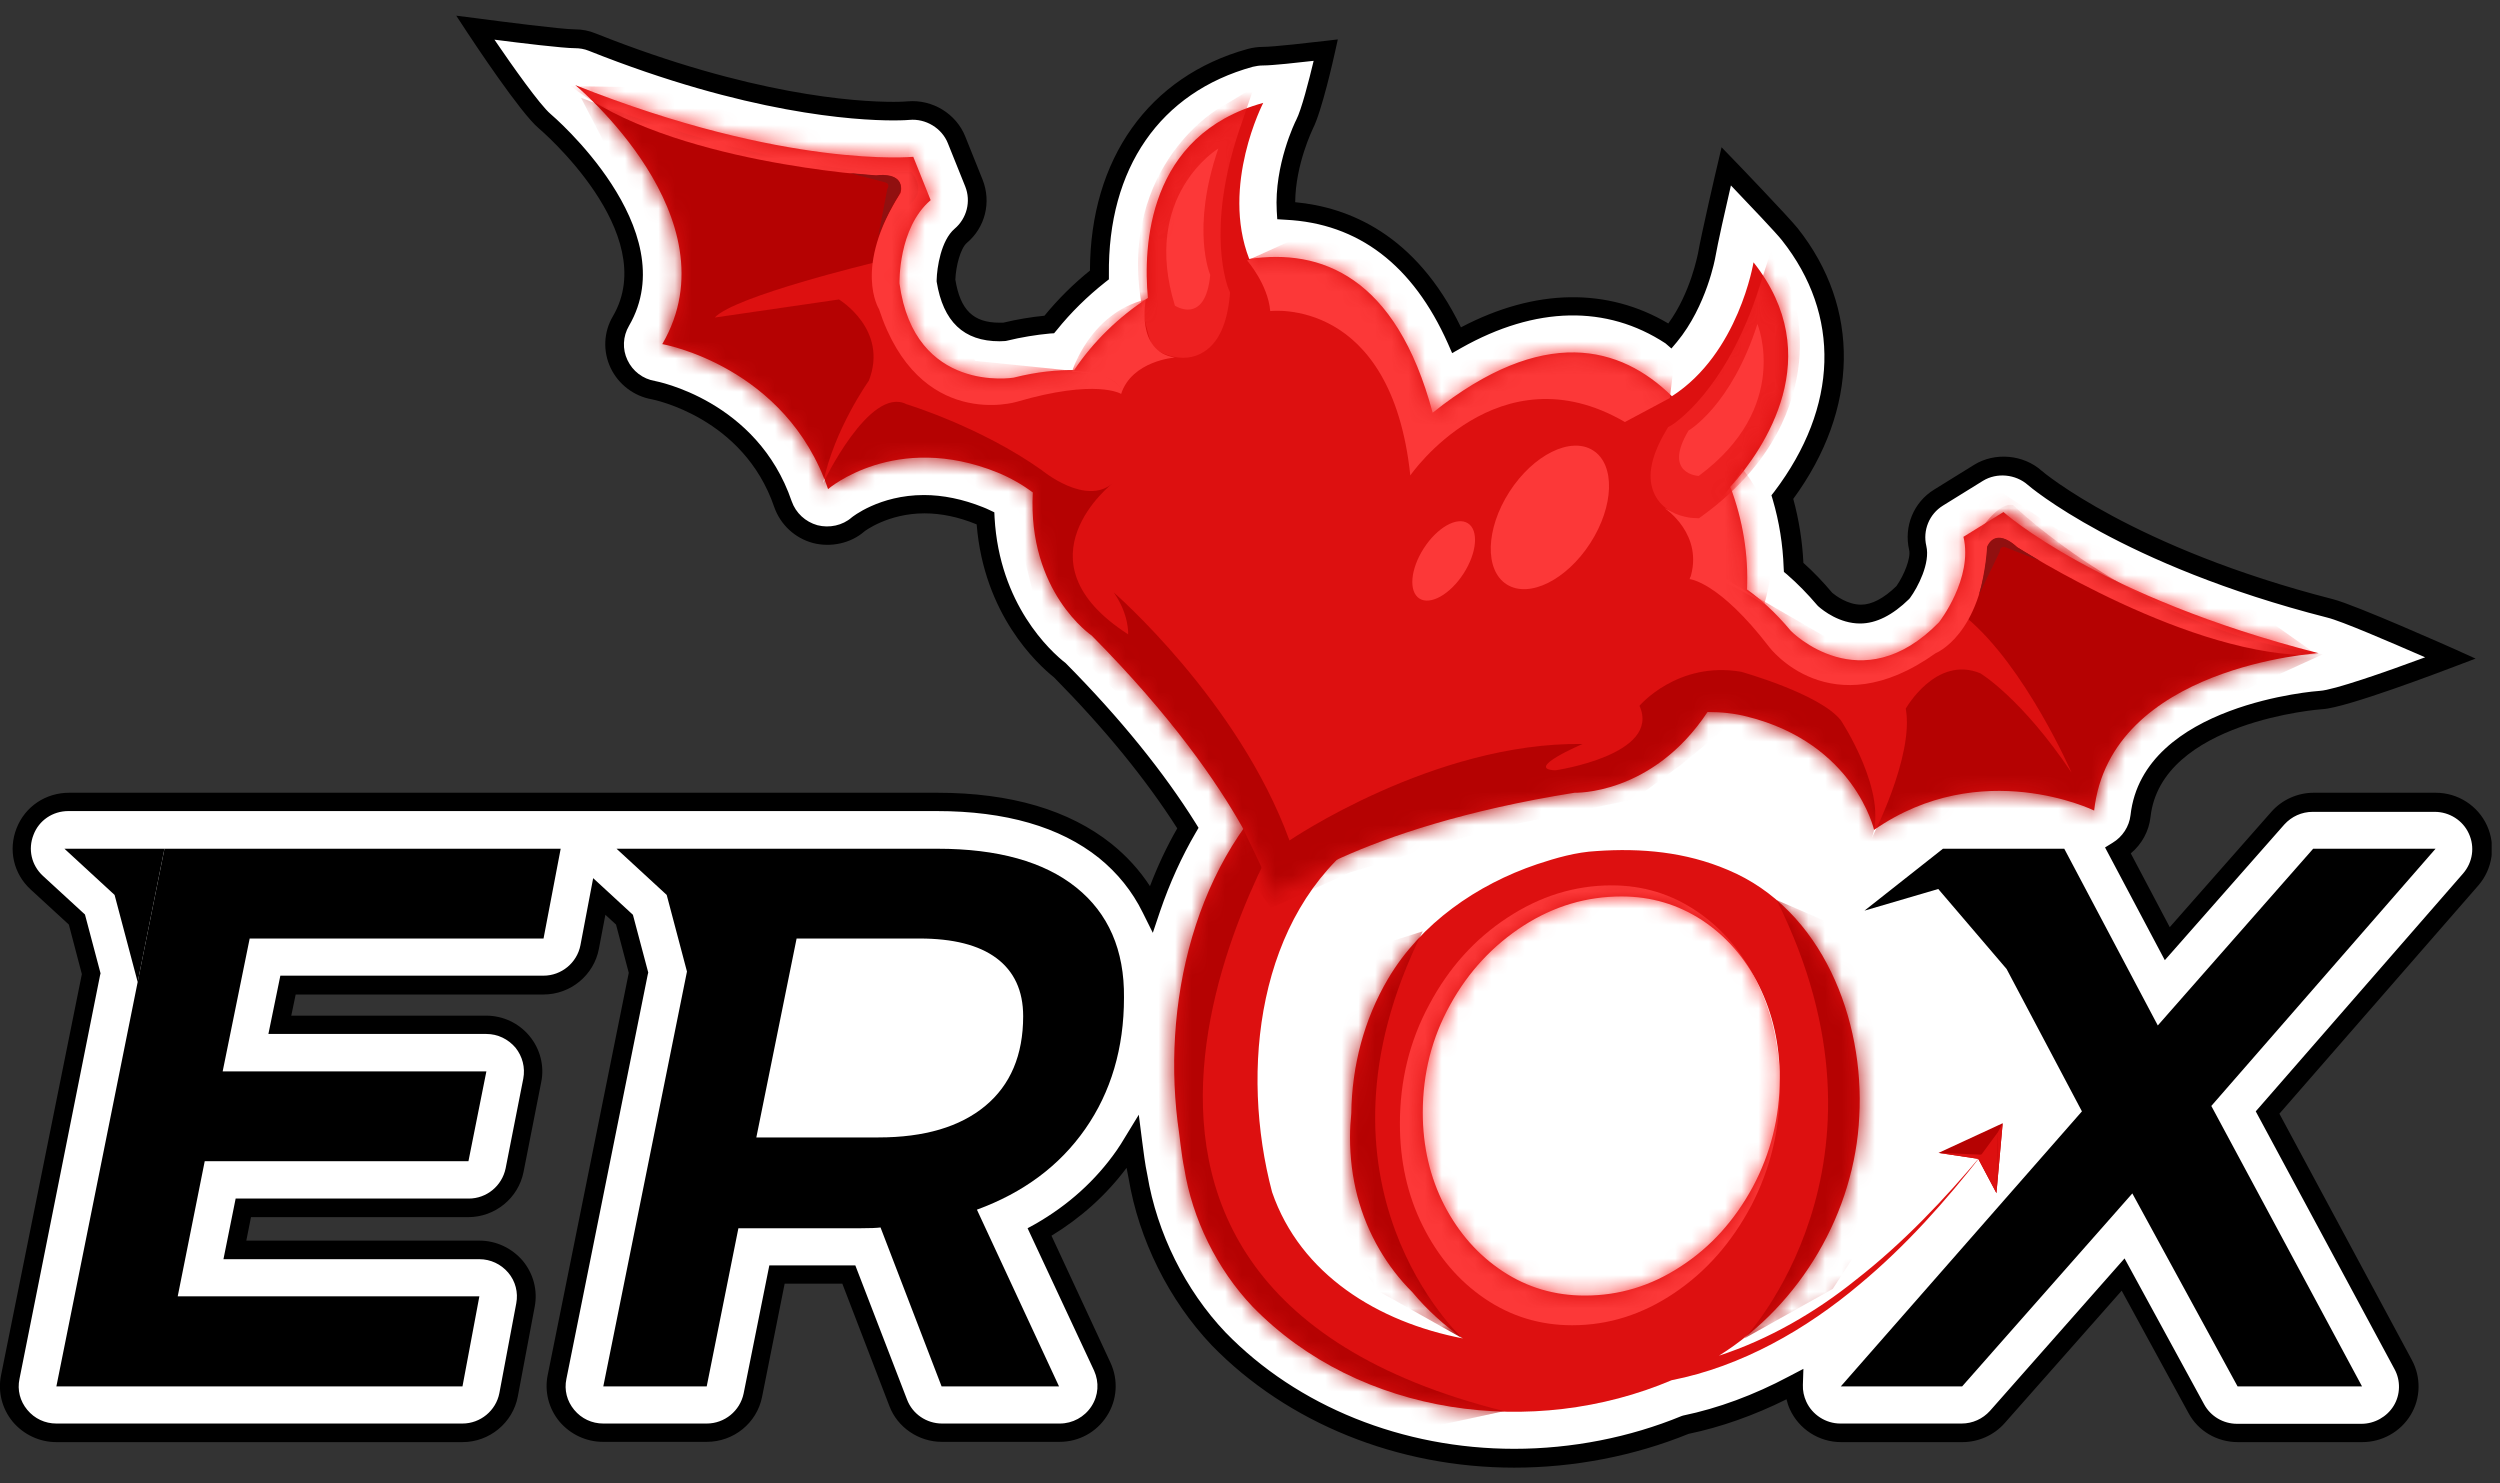
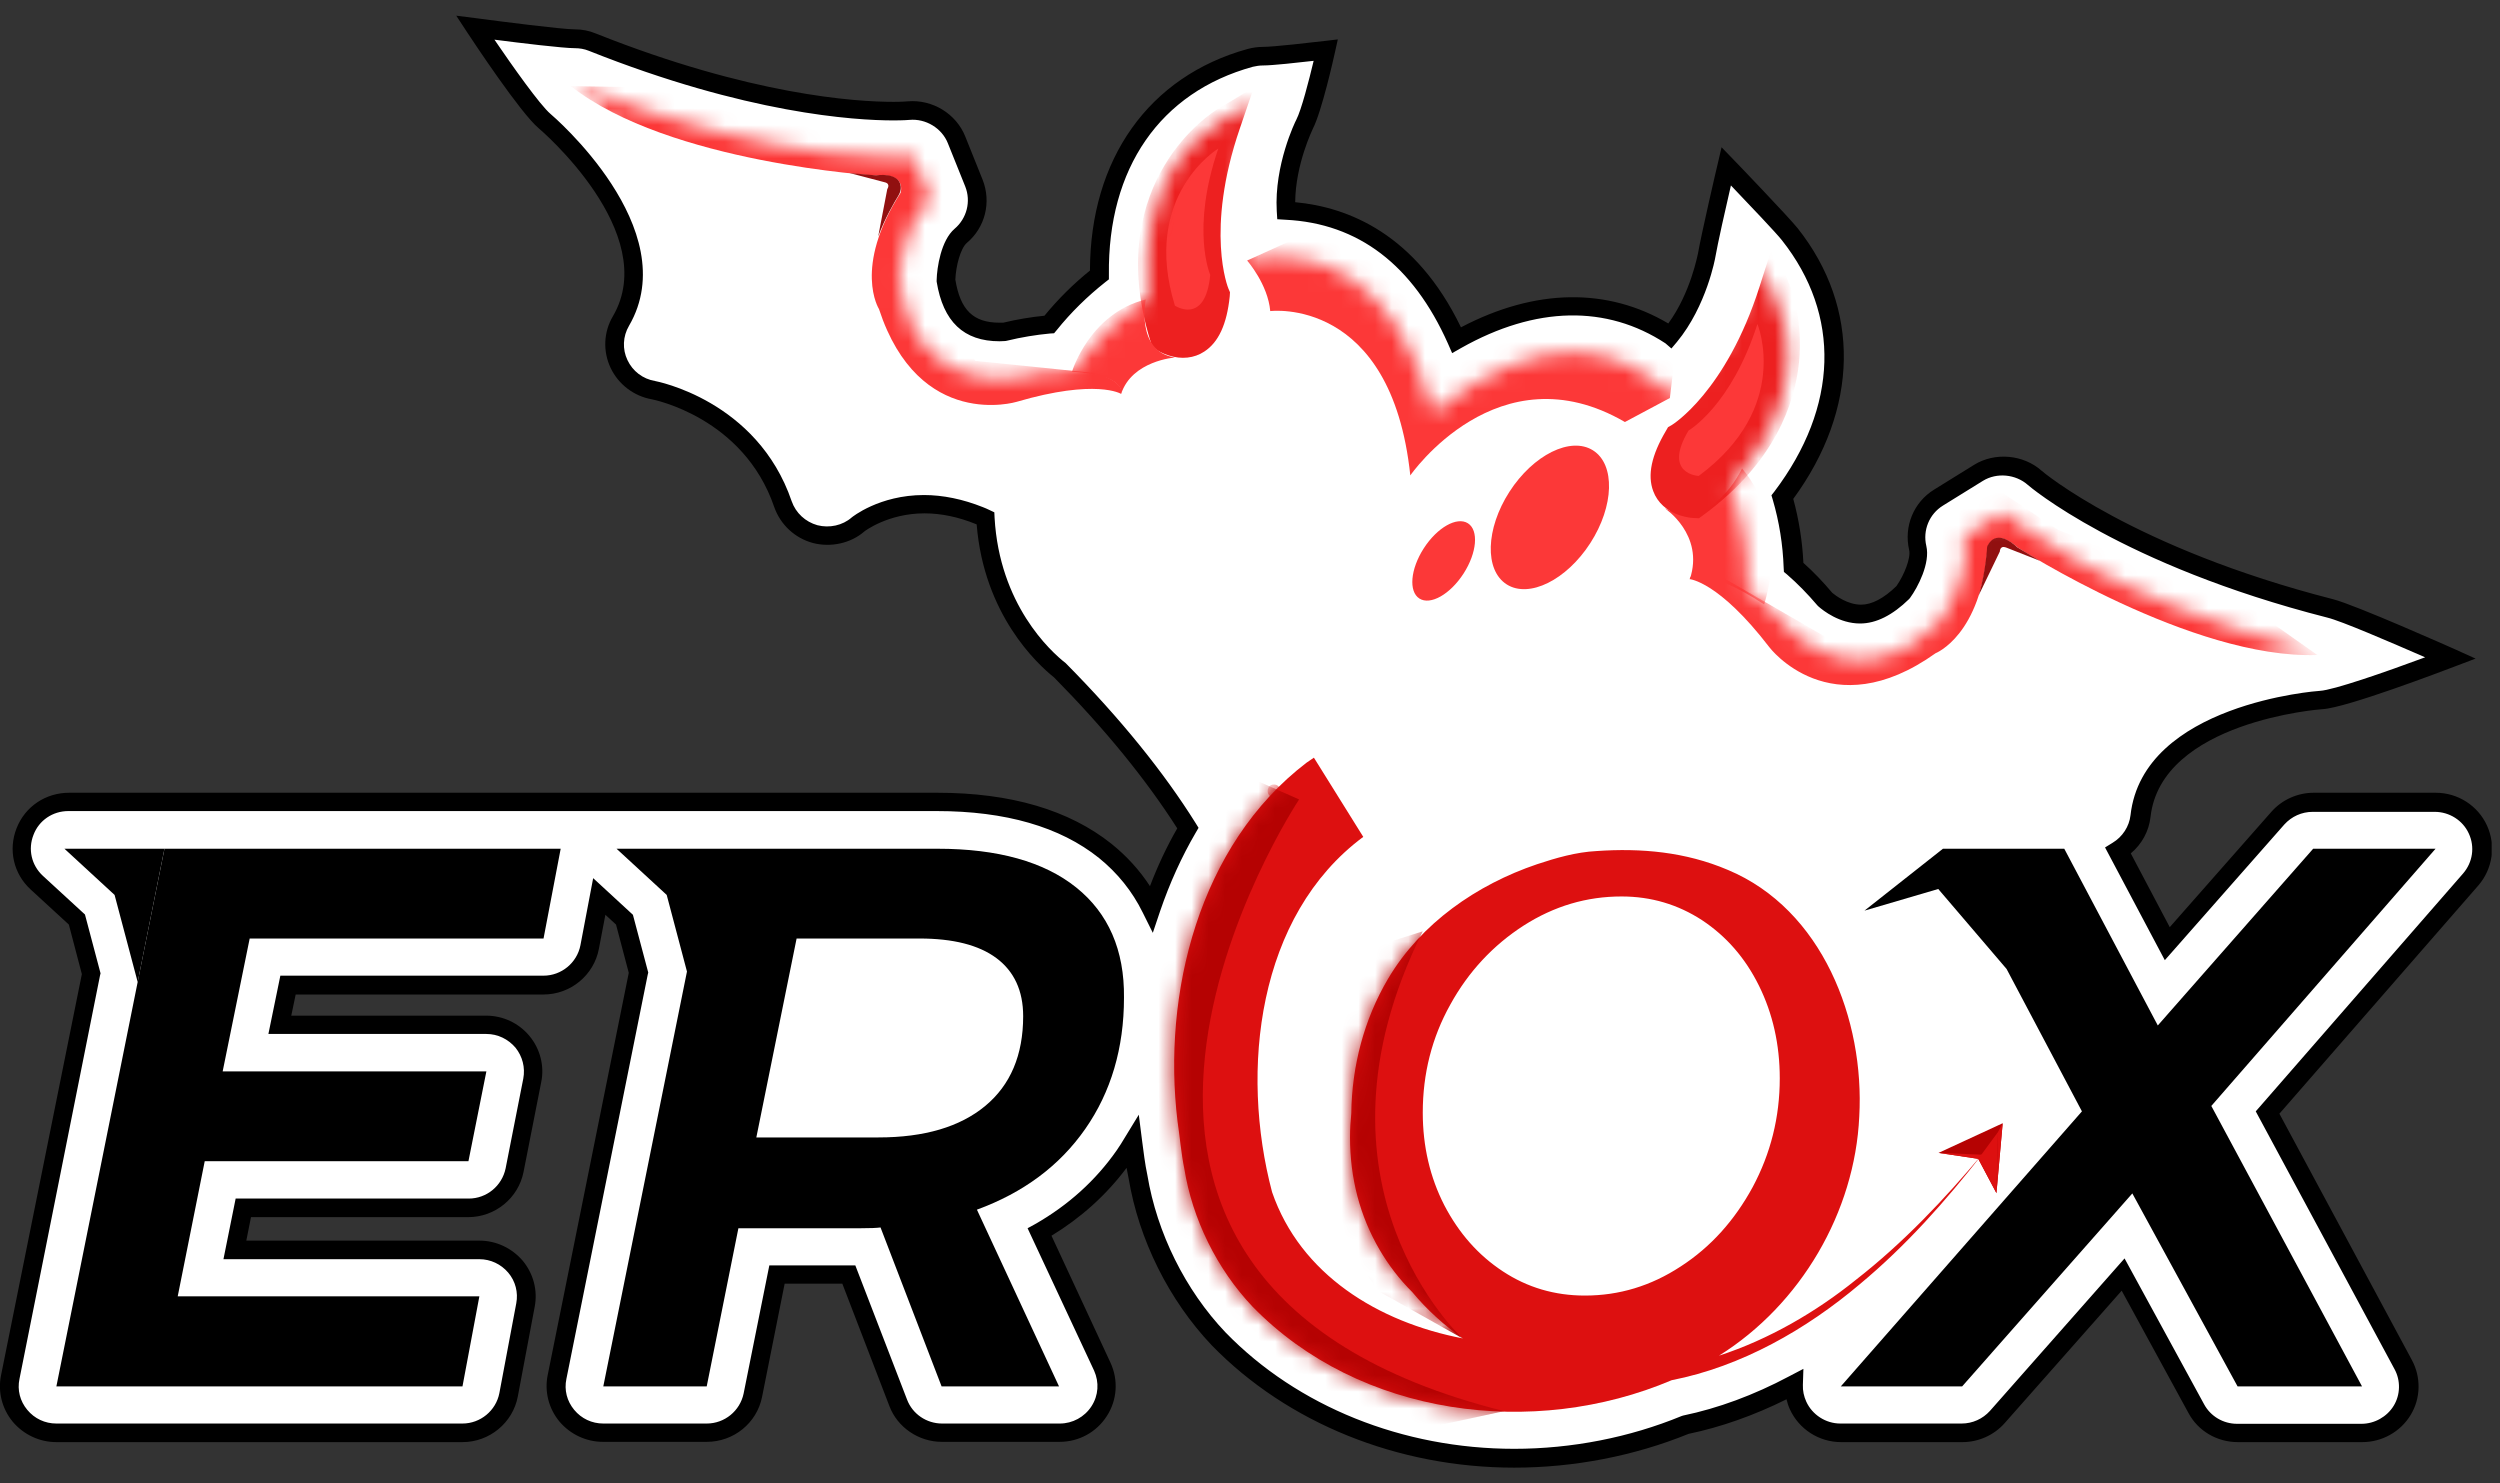
<svg xmlns="http://www.w3.org/2000/svg" width="150" height="89" viewBox="0 0 150 89" fill="none">
  <rect x="0" y="0" width="150" height="89" fill="#333333" stroke="none" />
  <g clip-path="url(#clip0_4_711)">
    <path d="M148.689 49.748C148.237 48.757 147.224 48.107 146.133 48.107H138.806C137.995 48.107 137.216 48.463 136.686 49.066L130.06 56.605L127.098 51.032C127.847 50.583 128.346 49.825 128.439 48.958C129.141 42.72 139.196 41.992 139.289 41.992C140.677 41.915 147.037 39.469 147.037 39.469C147.037 39.469 141.16 36.838 139.819 36.497C127.55 33.37 122.125 28.695 122.079 28.664C121.549 28.185 120.878 27.952 120.192 27.952C119.678 27.952 119.163 28.092 118.711 28.37L116.311 29.856C115.282 30.491 114.783 31.698 115.064 32.875C115.235 33.618 114.658 34.856 114.191 35.537C113.302 36.404 112.445 36.853 111.65 36.853C110.589 36.853 109.716 36.141 109.529 35.971C108.921 35.259 108.298 34.609 107.643 34.051C107.596 32.627 107.362 31.219 106.973 29.825C110.948 24.562 111.151 18.758 107.425 14.052C106.879 13.371 103.621 9.965 103.621 9.965C103.621 9.965 102.623 14.238 102.436 15.321C102.436 15.352 101.937 18.123 100.238 20.151C98.43 18.974 96.466 18.371 94.346 18.371C92.116 18.371 89.793 19.052 87.408 20.414C84.758 14.454 80.612 12.829 77.182 12.659C77.026 10.012 78.289 7.488 78.289 7.473C78.803 6.482 79.551 3.03 79.551 3.03C79.551 3.03 76.605 3.402 75.779 3.402C75.529 3.402 75.28 3.433 75.031 3.51C69.2 5.12 65.895 9.934 65.973 16.529C64.851 17.395 63.853 18.401 62.965 19.501C62.107 19.578 61.203 19.717 60.283 19.95C60.221 19.95 60.112 19.965 59.971 19.965C58.085 19.965 57.103 19.005 56.76 16.869C56.776 16.033 57.056 14.702 57.633 14.207C58.553 13.433 58.88 12.163 58.428 11.049L57.384 8.448C56.947 7.38 55.903 6.684 54.749 6.684C54.671 6.684 54.578 6.684 54.5 6.699C54.5 6.699 54.188 6.73 53.596 6.73C51.288 6.73 44.897 6.327 35.528 2.581C35.185 2.442 34.826 2.38 34.483 2.38C33.517 2.38 28.512 1.715 28.512 1.715C28.512 1.715 31.615 6.436 32.675 7.318C32.753 7.38 40.423 13.882 37.258 19.315C36.806 20.104 36.759 21.064 37.149 21.9C37.539 22.72 38.303 23.308 39.207 23.479C39.269 23.494 45.006 24.562 46.97 30.321C47.266 31.203 47.999 31.884 48.903 32.116C49.153 32.178 49.386 32.209 49.636 32.209C50.306 32.209 50.961 31.977 51.475 31.528C51.491 31.513 53.019 30.321 55.435 30.321C56.511 30.321 57.617 30.553 58.755 31.017C58.88 31.064 59.005 31.126 59.114 31.172C59.426 36.605 62.59 39.516 63.588 40.305C67.407 44.175 69.793 47.426 71.258 49.763C70.369 51.264 69.652 52.874 69.076 54.577C68.421 53.246 67.485 52.085 66.301 51.125C63.869 49.175 60.47 48.184 56.199 48.184H36.977C36.37 48.184 34.249 48.184 33.641 48.184H4.131C2.978 48.184 1.933 48.881 1.512 49.964C1.091 51.032 1.372 52.255 2.214 53.029L4.614 55.243L5.472 58.493L0.624 82.626C0.452 83.446 0.67 84.298 1.2 84.948C1.73 85.598 2.541 85.97 3.383 85.97H27.749C29.105 85.97 30.259 85.01 30.508 83.694L31.521 78.307C31.677 77.487 31.459 76.651 30.929 76.001C30.399 75.366 29.604 74.995 28.762 74.995H14.093L14.591 72.472H28.107C29.448 72.472 30.617 71.527 30.866 70.211L31.927 64.825C32.083 64.004 31.88 63.153 31.334 62.503C30.804 61.852 30.009 61.481 29.167 61.481H16.79L17.273 59.097H32.612C33.969 59.097 35.122 58.137 35.372 56.822L35.949 53.788L37.461 55.181L38.303 58.37L33.423 82.626C33.252 83.446 33.47 84.298 34 84.948C34.53 85.598 35.341 85.97 36.182 85.97H42.403C43.743 85.97 44.897 85.025 45.162 83.725L46.612 76.481H50.914L53.876 84.174C54.297 85.257 55.342 85.97 56.511 85.97H63.557C64.523 85.97 65.412 85.49 65.927 84.685C66.441 83.88 66.519 82.874 66.114 82.007L62.372 73.927C64.43 72.766 66.129 71.218 67.454 69.329C67.626 69.081 67.797 68.803 67.953 68.54C68.031 69.221 68.125 69.979 68.265 70.614C68.857 74.174 70.603 77.688 73.097 80.32C77.525 84.871 83.994 87.487 90.838 87.487C94.361 87.487 97.9 86.79 101.096 85.474C103.263 85.025 105.461 84.205 107.612 83.059C107.596 83.477 107.674 83.911 107.861 84.313C108.313 85.304 109.327 85.954 110.418 85.954H117.698C118.509 85.954 119.273 85.614 119.818 84.994L127.363 76.45L131.744 84.484C132.243 85.381 133.178 85.954 134.223 85.954H141.69C142.672 85.954 143.592 85.443 144.106 84.592C144.621 83.756 144.636 82.703 144.168 81.837L136.062 66.729L148.253 52.751C148.986 51.915 149.141 50.754 148.689 49.748Z" fill="white" />
    <path d="M90.854 88.059C83.854 88.059 77.244 85.381 72.708 80.722C70.136 78.013 68.327 74.376 67.719 70.707C67.673 70.506 67.641 70.289 67.595 70.072C66.379 71.698 64.867 73.06 63.089 74.143L66.628 81.759C67.111 82.796 67.033 84.004 66.41 84.963C65.786 85.939 64.726 86.511 63.573 86.511H56.511C55.123 86.511 53.845 85.645 53.362 84.36L50.54 77.022H47.079L45.723 83.818C45.411 85.381 44.024 86.511 42.403 86.511H36.182C35.169 86.511 34.218 86.062 33.563 85.288C32.924 84.515 32.659 83.493 32.862 82.502L37.726 58.37L36.962 55.475L36.323 54.887L35.933 56.93C35.637 58.509 34.234 59.67 32.612 59.67H17.741L17.476 60.939H29.167C30.181 60.939 31.132 61.388 31.771 62.162C32.41 62.936 32.675 63.958 32.472 64.933L31.412 70.32C31.1 71.883 29.713 73.029 28.092 73.029H15.059L14.779 74.437H28.762C29.775 74.437 30.711 74.886 31.365 75.645C32.005 76.419 32.27 77.425 32.083 78.4L31.069 83.787C30.773 85.366 29.37 86.527 27.749 86.527H3.383C2.37 86.527 1.419 86.078 0.764 85.304C0.125 84.53 -0.14 83.508 0.062 82.518L4.911 58.447L4.131 55.475L1.84 53.37C0.811 52.425 0.483 50.986 0.998 49.686C1.512 48.385 2.744 47.565 4.147 47.565H56.246C60.642 47.565 64.149 48.602 66.69 50.63C67.595 51.358 68.374 52.209 68.998 53.169C69.465 51.946 70.011 50.785 70.635 49.701C68.779 46.791 66.301 43.742 63.245 40.646C62.216 39.825 59.036 36.869 58.6 31.466C58.584 31.466 58.569 31.451 58.569 31.451C57.508 31.017 56.464 30.801 55.466 30.801C53.284 30.801 51.881 31.869 51.865 31.884C51.054 32.596 49.854 32.859 48.779 32.581C47.687 32.287 46.83 31.482 46.456 30.429C44.616 25.027 39.176 23.974 39.113 23.959C38.038 23.773 37.102 23.061 36.635 22.07C36.167 21.079 36.214 19.919 36.775 18.974C39.69 13.974 32.394 7.752 32.316 7.69C31.225 6.776 28.372 2.458 28.045 1.962L27.375 0.941L28.59 1.095C29.978 1.281 33.735 1.761 34.483 1.761C34.92 1.761 35.341 1.838 35.746 2.009C45.037 5.708 51.335 6.111 53.611 6.111C54.157 6.111 54.453 6.08 54.468 6.08C55.95 5.956 57.368 6.823 57.914 8.185L58.958 10.786C59.488 12.132 59.114 13.649 58.007 14.578C57.633 14.903 57.352 15.956 57.321 16.776C57.618 18.603 58.397 19.361 59.971 19.361C60.065 19.361 60.127 19.361 60.19 19.361C61.032 19.16 61.873 19.021 62.668 18.943C63.479 17.953 64.399 17.039 65.397 16.234C65.412 9.532 68.935 4.578 74.859 2.938C75.155 2.86 75.451 2.814 75.763 2.814C76.418 2.814 78.663 2.551 79.474 2.458L80.269 2.365L80.097 3.139C80.019 3.495 79.302 6.699 78.772 7.721C78.772 7.736 77.728 9.841 77.712 12.132C80.877 12.427 84.945 14.021 87.658 19.64C92.132 17.287 96.466 17.256 100.098 19.408C101.454 17.55 101.86 15.244 101.875 15.228C102.062 14.129 103.013 10.012 103.06 9.841L103.294 8.835L104.011 9.578C104.151 9.718 107.3 12.999 107.861 13.696C111.65 18.479 111.54 24.547 107.596 29.934C107.939 31.188 108.142 32.488 108.204 33.773C108.797 34.299 109.374 34.903 109.935 35.568C110.137 35.739 110.855 36.28 111.665 36.28C112.304 36.28 113.021 35.909 113.785 35.166C114.253 34.5 114.658 33.479 114.549 32.999C114.222 31.59 114.814 30.135 116.046 29.377L118.446 27.89C119.694 27.116 121.408 27.271 122.5 28.247C122.546 28.293 127.971 32.875 139.991 35.955C141.362 36.311 147.053 38.85 147.302 38.958L148.534 39.516L147.271 39.995C146.616 40.243 140.786 42.472 139.351 42.55C139.258 42.55 129.671 43.277 129.031 49.02C128.938 49.871 128.501 50.661 127.847 51.203L130.185 55.63L136.28 48.711C136.92 47.983 137.855 47.565 138.821 47.565H146.148C147.473 47.565 148.674 48.339 149.219 49.531C149.765 50.723 149.562 52.131 148.705 53.122L136.764 66.822L144.714 81.604C145.275 82.641 145.244 83.911 144.636 84.902C144.028 85.908 142.921 86.527 141.737 86.527H134.269C133.022 86.527 131.884 85.861 131.307 84.778L127.301 77.44L120.286 85.381C119.647 86.109 118.711 86.527 117.745 86.527H110.465C109.14 86.527 107.939 85.753 107.394 84.561C107.3 84.36 107.238 84.159 107.191 83.957C105.227 84.933 103.247 85.629 101.314 86.032C98.04 87.363 94.424 88.059 90.854 88.059ZM68.327 66.883L68.53 68.478C68.608 69.066 68.701 69.856 68.842 70.506C69.418 73.973 71.118 77.409 73.534 79.948C77.852 84.391 84.166 86.929 90.854 86.929C94.299 86.929 97.775 86.248 100.893 84.963L100.987 84.933C103.076 84.499 105.227 83.71 107.347 82.58L108.204 82.131L108.173 83.091C108.158 83.447 108.236 83.787 108.376 84.097C108.734 84.886 109.545 85.412 110.418 85.412H117.698C118.353 85.412 118.961 85.134 119.397 84.654L127.473 75.505L132.243 84.251C132.633 84.979 133.396 85.428 134.223 85.428H141.69C142.469 85.428 143.218 85.01 143.623 84.344C144.028 83.679 144.044 82.827 143.67 82.146L135.345 66.682L147.785 52.41C148.362 51.744 148.502 50.816 148.128 50.011C147.77 49.221 146.959 48.711 146.086 48.711H138.759C138.104 48.711 137.496 48.989 137.06 49.469L129.889 57.611L126.303 50.847L126.755 50.568C127.348 50.212 127.753 49.593 127.831 48.912C128.579 42.224 139.086 41.451 139.196 41.451C140.006 41.404 143.046 40.352 145.509 39.438C143.374 38.51 140.474 37.256 139.632 37.054C127.27 33.897 121.72 29.144 121.673 29.098C120.941 28.448 119.803 28.339 118.976 28.85L116.576 30.336C115.75 30.847 115.36 31.822 115.578 32.751C115.827 33.788 115.064 35.243 114.612 35.862L114.549 35.94C113.551 36.915 112.569 37.41 111.603 37.41C110.371 37.41 109.389 36.636 109.109 36.389L109.046 36.327C108.454 35.63 107.846 35.011 107.222 34.469L107.035 34.315L107.02 34.067C106.973 32.689 106.755 31.311 106.365 29.98L106.287 29.717L106.458 29.5C110.309 24.408 110.465 18.897 106.91 14.408C106.567 13.974 105.024 12.349 103.855 11.126C103.543 12.457 103.044 14.702 102.92 15.43C102.92 15.445 102.405 18.355 100.612 20.522L100.285 20.909L99.927 20.6C96.403 18.293 92.147 18.355 87.673 20.878L87.128 21.188L86.878 20.615C84.774 15.894 81.5 13.402 77.135 13.185L76.636 13.154L76.605 12.659C76.449 9.903 77.712 7.303 77.774 7.194C78.086 6.591 78.538 4.826 78.819 3.65C77.868 3.758 76.356 3.928 75.779 3.928C75.576 3.928 75.374 3.959 75.171 4.006C69.606 5.538 66.457 10.089 66.534 16.482V16.761L66.316 16.931C65.241 17.782 64.258 18.742 63.401 19.81L63.245 19.996L62.996 20.011C62.17 20.089 61.297 20.228 60.408 20.445L60.33 20.46C60.252 20.46 60.127 20.476 59.971 20.476C57.82 20.476 56.589 19.299 56.199 16.9V16.854V16.807C56.215 16.049 56.464 14.423 57.275 13.727C58.007 13.108 58.272 12.086 57.914 11.188L56.869 8.588C56.511 7.69 55.544 7.102 54.562 7.194C54.562 7.194 54.235 7.225 53.611 7.225C51.273 7.225 44.803 6.823 35.325 3.046C35.06 2.938 34.779 2.891 34.483 2.891C33.797 2.891 31.225 2.582 29.666 2.38C30.742 3.959 32.394 6.297 33.033 6.838C33.111 6.9 41.124 13.727 37.741 19.547C37.367 20.182 37.336 20.956 37.648 21.606C37.96 22.271 38.568 22.736 39.3 22.86C39.363 22.875 45.427 24.005 47.5 30.073C47.75 30.785 48.326 31.311 49.044 31.513C49.761 31.698 50.556 31.528 51.101 31.048C51.117 31.033 52.754 29.702 55.435 29.702C56.573 29.702 57.773 29.949 58.974 30.429C59.099 30.476 59.239 30.538 59.364 30.599L59.66 30.739L59.675 31.064C59.971 36.265 63.011 39.067 63.947 39.794L63.993 39.841C67.221 43.107 69.824 46.327 71.741 49.392L71.913 49.67L71.741 49.964C70.9 51.404 70.182 52.983 69.606 54.67L69.169 55.97L68.561 54.748C67.938 53.478 67.049 52.379 65.942 51.481C63.604 49.608 60.33 48.664 56.199 48.664H4.1C3.165 48.664 2.338 49.221 2.011 50.088C1.668 50.955 1.886 51.915 2.572 52.549L5.098 54.871L6.033 58.401L6.002 58.525L1.169 82.734C1.029 83.4 1.2 84.066 1.637 84.592C2.073 85.118 2.697 85.412 3.383 85.412H27.749C28.824 85.412 29.76 84.638 29.962 83.586L30.976 78.199C31.1 77.549 30.929 76.868 30.492 76.357C30.056 75.846 29.432 75.552 28.762 75.552H13.407L14.139 71.914H28.123C29.198 71.914 30.118 71.156 30.337 70.103L31.397 64.716C31.521 64.051 31.35 63.385 30.929 62.859C30.492 62.348 29.869 62.038 29.183 62.038H16.104L16.821 58.54H32.612C33.688 58.54 34.623 57.766 34.826 56.713L35.59 52.689L37.975 54.887L38.895 58.354L38.864 58.478L33.984 82.734C33.844 83.4 34.016 84.066 34.452 84.592C34.889 85.118 35.512 85.412 36.198 85.412H42.403C43.478 85.412 44.398 84.654 44.616 83.617L46.16 75.923H51.319L54.422 83.973C54.749 84.84 55.591 85.412 56.526 85.412H63.588C64.352 85.412 65.069 85.025 65.49 84.375C65.911 83.725 65.958 82.936 65.646 82.239L61.655 73.694L62.107 73.447C64.087 72.317 65.74 70.831 67.002 69.02C67.174 68.772 67.33 68.524 67.486 68.261L68.327 66.883Z" fill="black" />
    <path d="M120.161 67.394L119.787 71.589L118.696 69.53L116.311 69.174L120.161 67.394Z" fill="#B50202" />
    <path d="M111.353 76.79C108.953 78.725 106.131 80.366 103.138 81.341C108.048 78.276 111.291 72.719 111.556 66.992C111.883 61.187 109.342 54.562 103.668 52.193C101.127 51.11 98.461 50.877 95.795 51.063C94.564 51.125 93.348 51.481 92.225 51.853C88.609 53.076 85.257 55.398 83.293 58.71C81.843 61.156 81.11 63.973 81.079 66.79C81.032 67.255 81.001 67.735 81.001 68.23C81.001 70.707 81.594 72.951 82.763 74.964C83.324 75.923 83.979 76.775 84.743 77.533C85.616 78.586 86.645 79.515 87.767 80.304C82.685 79.329 78.024 76.465 76.325 71.527C74.391 64.221 75.436 54.933 81.796 50.212L78.834 45.46C78.601 45.614 78.523 45.676 78.382 45.769C71.928 50.707 69.73 59.623 70.65 67.27C70.775 68.091 70.884 69.298 71.055 70.103C71.539 73.137 73.02 76.156 75.155 78.4C81.594 85.01 92.023 86.326 100.301 82.812C104.494 81.991 108.376 79.762 111.587 77.053C114.362 74.747 116.763 72.038 118.961 69.221C116.654 71.976 114.175 74.592 111.353 76.79ZM100.846 75.985C99.054 77.162 97.136 77.734 95.094 77.734C93.286 77.734 91.649 77.255 90.168 76.279C88.687 75.304 87.533 73.989 86.66 72.317C85.803 70.645 85.366 68.787 85.366 66.76C85.366 64.422 85.912 62.255 87.019 60.274C88.11 58.292 89.591 56.713 91.415 55.537C93.254 54.36 95.203 53.788 97.292 53.788C99.069 53.788 100.675 54.268 102.125 55.212C103.574 56.172 104.712 57.472 105.539 59.144C106.365 60.815 106.786 62.673 106.786 64.701C106.786 67.038 106.24 69.205 105.165 71.218C104.073 73.23 102.639 74.824 100.846 75.985Z" fill="#DD1010" />
    <mask id="mask0_4_711" style="mask-type:luminance" maskUnits="userSpaceOnUse" x="70" y="45" width="49" height="40">
      <path d="M111.353 76.79C108.953 78.725 106.131 80.366 103.138 81.341C108.048 78.276 111.291 72.719 111.556 66.992C111.883 61.187 109.342 54.562 103.668 52.193C101.127 51.11 98.461 50.877 95.795 51.063C94.564 51.125 93.348 51.481 92.225 51.853C88.609 53.076 85.257 55.398 83.293 58.71C81.843 61.156 81.11 63.973 81.079 66.79C81.032 67.255 81.001 67.735 81.001 68.23C81.001 70.707 81.594 72.951 82.763 74.964C83.324 75.923 83.979 76.775 84.743 77.533C85.616 78.586 86.645 79.515 87.767 80.304C82.685 79.329 78.024 76.465 76.325 71.527C74.391 64.221 75.436 54.933 81.796 50.212L78.834 45.46C78.601 45.614 78.523 45.676 78.382 45.769C71.928 50.707 69.73 59.623 70.65 67.27C70.775 68.091 70.884 69.298 71.055 70.103C71.539 73.137 73.02 76.156 75.155 78.4C81.594 85.01 92.023 86.326 100.301 82.812C104.494 81.991 108.376 79.762 111.587 77.053C114.362 74.747 116.763 72.038 118.961 69.221C116.654 71.976 114.175 74.592 111.353 76.79ZM100.846 75.985C99.054 77.162 97.136 77.734 95.094 77.734C93.286 77.734 91.649 77.255 90.168 76.279C88.687 75.304 87.533 73.989 86.66 72.317C85.803 70.645 85.366 68.787 85.366 66.76C85.366 64.422 85.912 62.255 87.019 60.274C88.11 58.292 89.591 56.713 91.415 55.537C93.254 54.36 95.203 53.788 97.292 53.788C99.069 53.788 100.675 54.268 102.125 55.212C103.574 56.172 104.712 57.472 105.539 59.144C106.365 60.815 106.786 62.673 106.786 64.701C106.786 67.038 106.24 69.205 105.165 71.218C104.073 73.23 102.639 74.824 100.846 75.985Z" fill="white" />
    </mask>
    <g mask="url(#mask0_4_711)">
      <path d="M76.434 47.844C76.933 47.844 76.933 47.07 76.434 47.07C75.935 47.07 75.935 47.844 76.434 47.844Z" fill="#DD1010" />
    </g>
    <mask id="mask1_4_711" style="mask-type:luminance" maskUnits="userSpaceOnUse" x="70" y="45" width="49" height="40">
-       <path d="M111.353 76.79C108.953 78.725 106.131 80.366 103.138 81.341C108.048 78.276 111.291 72.719 111.556 66.992C111.883 61.187 109.342 54.562 103.668 52.193C101.127 51.11 98.461 50.877 95.795 51.063C94.564 51.125 93.348 51.481 92.225 51.853C88.609 53.076 85.257 55.398 83.293 58.71C81.843 61.156 81.11 63.973 81.079 66.79C81.032 67.255 81.001 67.735 81.001 68.23C81.001 70.707 81.594 72.951 82.763 74.964C83.324 75.923 83.979 76.775 84.743 77.533C85.616 78.586 86.645 79.515 87.767 80.304C82.685 79.329 78.024 76.465 76.325 71.527C74.391 64.221 75.436 54.933 81.796 50.212L78.834 45.46C78.601 45.614 78.523 45.676 78.382 45.769C71.928 50.707 69.73 59.623 70.65 67.27C70.775 68.091 70.884 69.298 71.055 70.103C71.539 73.137 73.02 76.156 75.155 78.4C81.594 85.01 92.023 86.326 100.301 82.812C104.494 81.991 108.376 79.762 111.587 77.053C114.362 74.747 116.763 72.038 118.961 69.221C116.654 71.976 114.175 74.592 111.353 76.79ZM100.846 75.985C99.054 77.162 97.136 77.734 95.094 77.734C93.286 77.734 91.649 77.255 90.168 76.279C88.687 75.304 87.533 73.989 86.66 72.317C85.803 70.645 85.366 68.787 85.366 66.76C85.366 64.422 85.912 62.255 87.019 60.274C88.11 58.292 89.591 56.713 91.415 55.537C93.254 54.36 95.203 53.788 97.292 53.788C99.069 53.788 100.675 54.268 102.125 55.212C103.574 56.172 104.712 57.472 105.539 59.144C106.365 60.815 106.786 62.673 106.786 64.701C106.786 67.038 106.24 69.205 105.165 71.218C104.073 73.23 102.639 74.824 100.846 75.985Z" fill="white" />
-     </mask>
+       </mask>
    <g mask="url(#mask1_4_711)">
      <path d="M100.457 77.58C98.555 78.865 96.513 79.515 94.33 79.515C92.413 79.515 90.667 78.988 89.092 77.92C87.518 76.852 86.286 75.397 85.366 73.555C84.447 71.713 83.994 69.67 83.994 67.425C83.994 64.856 84.571 62.456 85.756 60.274C86.925 58.075 88.484 56.342 90.448 55.057C92.397 53.772 94.486 53.122 96.7 53.122C98.586 53.122 100.301 53.648 101.844 54.701C103.387 55.754 104.588 57.193 105.476 59.035C106.365 60.877 106.801 62.921 106.801 65.165C106.801 67.75 106.225 70.134 105.071 72.348C103.902 74.546 102.374 76.295 100.457 77.58Z" fill="#FC3838" />
    </g>
    <mask id="mask2_4_711" style="mask-type:luminance" maskUnits="userSpaceOnUse" x="70" y="45" width="49" height="40">
      <path d="M111.353 76.79C108.953 78.725 106.131 80.366 103.138 81.341C108.048 78.276 111.291 72.719 111.556 66.992C111.883 61.187 109.342 54.562 103.668 52.193C101.127 51.11 98.461 50.877 95.795 51.063C94.564 51.125 93.348 51.481 92.225 51.853C88.609 53.076 85.257 55.398 83.293 58.71C81.843 61.156 81.11 63.973 81.079 66.79C81.032 67.255 81.001 67.735 81.001 68.23C81.001 70.707 81.594 72.951 82.763 74.964C83.324 75.923 83.979 76.775 84.743 77.533C85.616 78.586 86.645 79.515 87.767 80.304C82.685 79.329 78.024 76.465 76.325 71.527C74.391 64.221 75.436 54.933 81.796 50.212L78.834 45.46C78.601 45.614 78.523 45.676 78.382 45.769C71.928 50.707 69.73 59.623 70.65 67.27C70.775 68.091 70.884 69.298 71.055 70.103C71.539 73.137 73.02 76.156 75.155 78.4C81.594 85.01 92.023 86.326 100.301 82.812C104.494 81.991 108.376 79.762 111.587 77.053C114.362 74.747 116.763 72.038 118.961 69.221C116.654 71.976 114.175 74.592 111.353 76.79ZM100.846 75.985C99.054 77.162 97.136 77.734 95.094 77.734C93.286 77.734 91.649 77.255 90.168 76.279C88.687 75.304 87.533 73.989 86.66 72.317C85.803 70.645 85.366 68.787 85.366 66.76C85.366 64.422 85.912 62.255 87.019 60.274C88.11 58.292 89.591 56.713 91.415 55.537C93.254 54.36 95.203 53.788 97.292 53.788C99.069 53.788 100.675 54.268 102.125 55.212C103.574 56.172 104.712 57.472 105.539 59.144C106.365 60.815 106.786 62.673 106.786 64.701C106.786 67.038 106.24 69.205 105.165 71.218C104.073 73.23 102.639 74.824 100.846 75.985Z" fill="white" />
    </mask>
    <g mask="url(#mask2_4_711)">
      <path d="M77.946 47.967C77.946 47.967 58.787 76.806 90.246 84.669L76.668 87.595L67.002 70.103L68.592 54.391L73.16 45.847L77.946 47.967Z" fill="#B50202" />
    </g>
    <mask id="mask3_4_711" style="mask-type:luminance" maskUnits="userSpaceOnUse" x="70" y="45" width="49" height="40">
      <path d="M111.353 76.79C108.953 78.725 106.131 80.366 103.138 81.341C108.048 78.276 111.291 72.719 111.556 66.992C111.883 61.187 109.342 54.562 103.668 52.193C101.127 51.11 98.461 50.877 95.795 51.063C94.564 51.125 93.348 51.481 92.225 51.853C88.609 53.076 85.257 55.398 83.293 58.71C81.843 61.156 81.11 63.973 81.079 66.79C81.032 67.255 81.001 67.735 81.001 68.23C81.001 70.707 81.594 72.951 82.763 74.964C83.324 75.923 83.979 76.775 84.743 77.533C85.616 78.586 86.645 79.515 87.767 80.304C82.685 79.329 78.024 76.465 76.325 71.527C74.391 64.221 75.436 54.933 81.796 50.212L78.834 45.46C78.601 45.614 78.523 45.676 78.382 45.769C71.928 50.707 69.73 59.623 70.65 67.27C70.775 68.091 70.884 69.298 71.055 70.103C71.539 73.137 73.02 76.156 75.155 78.4C81.594 85.01 92.023 86.326 100.301 82.812C104.494 81.991 108.376 79.762 111.587 77.053C114.362 74.747 116.763 72.038 118.961 69.221C116.654 71.976 114.175 74.592 111.353 76.79ZM100.846 75.985C99.054 77.162 97.136 77.734 95.094 77.734C93.286 77.734 91.649 77.255 90.168 76.279C88.687 75.304 87.533 73.989 86.66 72.317C85.803 70.645 85.366 68.787 85.366 66.76C85.366 64.422 85.912 62.255 87.019 60.274C88.11 58.292 89.591 56.713 91.415 55.537C93.254 54.36 95.203 53.788 97.292 53.788C99.069 53.788 100.675 54.268 102.125 55.212C103.574 56.172 104.712 57.472 105.539 59.144C106.365 60.815 106.786 62.673 106.786 64.701C106.786 67.038 106.24 69.205 105.165 71.218C104.073 73.23 102.639 74.824 100.846 75.985Z" fill="white" />
    </mask>
    <g mask="url(#mask3_4_711)">
      <path d="M87.751 80.304C87.751 80.304 77.759 71.14 85.366 55.877L80.004 57.58L78.086 70.397L82.654 77.44L87.751 80.304Z" fill="#B50202" />
    </g>
    <mask id="mask4_4_711" style="mask-type:luminance" maskUnits="userSpaceOnUse" x="70" y="45" width="49" height="40">
      <path d="M111.353 76.79C108.953 78.725 106.131 80.366 103.138 81.341C108.048 78.276 111.291 72.719 111.556 66.992C111.883 61.187 109.342 54.562 103.668 52.193C101.127 51.11 98.461 50.877 95.795 51.063C94.564 51.125 93.348 51.481 92.225 51.853C88.609 53.076 85.257 55.398 83.293 58.71C81.843 61.156 81.11 63.973 81.079 66.79C81.032 67.255 81.001 67.735 81.001 68.23C81.001 70.707 81.594 72.951 82.763 74.964C83.324 75.923 83.979 76.775 84.743 77.533C85.616 78.586 86.645 79.515 87.767 80.304C82.685 79.329 78.024 76.465 76.325 71.527C74.391 64.221 75.436 54.933 81.796 50.212L78.834 45.46C78.601 45.614 78.523 45.676 78.382 45.769C71.928 50.707 69.73 59.623 70.65 67.27C70.775 68.091 70.884 69.298 71.055 70.103C71.539 73.137 73.02 76.156 75.155 78.4C81.594 85.01 92.023 86.326 100.301 82.812C104.494 81.991 108.376 79.762 111.587 77.053C114.362 74.747 116.763 72.038 118.961 69.221C116.654 71.976 114.175 74.592 111.353 76.79ZM100.846 75.985C99.054 77.162 97.136 77.734 95.094 77.734C93.286 77.734 91.649 77.255 90.168 76.279C88.687 75.304 87.533 73.989 86.66 72.317C85.803 70.645 85.366 68.787 85.366 66.76C85.366 64.422 85.912 62.255 87.019 60.274C88.11 58.292 89.591 56.713 91.415 55.537C93.254 54.36 95.203 53.788 97.292 53.788C99.069 53.788 100.675 54.268 102.125 55.212C103.574 56.172 104.712 57.472 105.539 59.144C106.365 60.815 106.786 62.673 106.786 64.701C106.786 67.038 106.24 69.205 105.165 71.218C104.073 73.23 102.639 74.824 100.846 75.985Z" fill="white" />
    </mask>
    <g mask="url(#mask4_4_711)">
-       <path d="M104.666 80.304C104.666 80.304 114.534 69.886 106.599 54.004L112.725 56.651L114.721 70.01L109.966 77.332L104.666 80.304Z" fill="#B50202" />
-     </g>
-     <path d="M139.118 39.191C125.882 35.816 120.208 30.723 120.208 30.723L117.807 32.209C118.4 34.702 116.342 37.333 116.342 37.333C111.65 42.147 107.456 37.859 107.456 37.859C106.505 36.714 105.601 35.924 104.821 35.367C104.915 33.293 104.572 31.203 103.824 29.222C105.882 26.9 109.67 21.374 105.211 15.739C105.211 15.739 104.323 21.203 100.316 23.773C97.245 20.755 92.615 19.454 85.959 24.764C83.76 16.544 79.224 14.903 74.953 15.538C73.238 11.111 75.794 6.173 75.794 6.173C68.826 8.092 68.592 14.81 68.873 17.875C67.111 19.021 65.599 20.491 64.446 22.21C63.479 22.194 62.279 22.287 60.813 22.659C60.813 22.659 54.874 23.649 53.97 17.009C53.97 17.009 53.876 13.68 55.84 12.009L54.796 9.408C54.796 9.408 47.188 10.151 34.514 5.105C34.514 5.105 44.148 13.061 39.737 20.646C39.737 20.646 47.157 21.946 49.683 29.346C49.683 29.346 53.72 25.863 59.862 28.355C60.611 28.665 61.328 29.067 61.967 29.547C61.655 35.538 65.506 38.138 65.506 38.138C70.307 42.983 73.051 46.977 74.579 49.701C75.186 51.002 75.186 50.909 76.184 53.122C76.34 53.54 76.387 53.772 76.387 53.772C76.387 53.772 81.282 49.67 94.47 47.565C94.47 47.565 99.131 47.735 102.452 42.72C103.263 42.72 104.058 42.797 104.837 42.999C111.275 44.608 112.445 49.794 112.445 49.794C118.883 45.321 125.649 48.633 125.649 48.633C126.615 39.949 139.118 39.191 139.118 39.191Z" fill="#DD1010" />
+       </g>
    <mask id="mask5_4_711" style="mask-type:luminance" maskUnits="userSpaceOnUse" x="34" y="5" width="106" height="49">
      <path d="M139.118 39.191C125.882 35.816 120.208 30.723 120.208 30.723L117.807 32.209C118.4 34.702 116.342 37.333 116.342 37.333C111.65 42.147 107.456 37.859 107.456 37.859C106.505 36.714 105.601 35.924 104.821 35.367C104.915 33.293 104.572 31.203 103.824 29.222C105.882 26.9 109.67 21.374 105.211 15.739C105.211 15.739 104.323 21.203 100.316 23.773C97.245 20.755 92.615 19.454 85.959 24.764C83.76 16.544 79.224 14.903 74.953 15.538C73.238 11.111 75.794 6.173 75.794 6.173C68.826 8.092 68.592 14.81 68.873 17.875C67.111 19.021 65.599 20.491 64.446 22.21C63.479 22.194 62.279 22.287 60.813 22.659C60.813 22.659 54.874 23.649 53.97 17.009C53.97 17.009 53.876 13.68 55.84 12.009L54.796 9.408C54.796 9.408 47.188 10.151 34.514 5.105C34.514 5.105 44.148 13.061 39.737 20.646C39.737 20.646 47.157 21.946 49.683 29.346C49.683 29.346 53.72 25.863 59.862 28.355C60.611 28.665 61.328 29.067 61.967 29.547C61.655 35.538 65.506 38.138 65.506 38.138C70.307 42.983 73.051 46.977 74.579 49.701C75.186 51.002 75.186 50.909 76.184 53.122C76.34 53.54 76.387 53.772 76.387 53.772C76.387 53.772 81.282 49.67 94.47 47.565C94.47 47.565 99.131 47.735 102.452 42.72C103.263 42.72 104.058 42.797 104.837 42.999C111.275 44.608 112.445 49.794 112.445 49.794C118.883 45.321 125.649 48.633 125.649 48.633C126.615 39.949 139.118 39.191 139.118 39.191Z" fill="white" />
    </mask>
    <g mask="url(#mask5_4_711)">
      <path d="M104.525 28.107C104.525 28.107 102.733 31.962 99.88 30.491C99.88 30.491 102.28 32.07 101.392 34.748C101.392 34.748 102.218 33.897 105.85 36.265C105.835 36.249 107.503 31.683 104.525 28.107Z" fill="#FC3838" />
    </g>
    <mask id="mask6_4_711" style="mask-type:luminance" maskUnits="userSpaceOnUse" x="34" y="5" width="106" height="49">
-       <path d="M139.118 39.191C125.882 35.816 120.208 30.723 120.208 30.723L117.807 32.209C118.4 34.702 116.342 37.333 116.342 37.333C111.65 42.147 107.456 37.859 107.456 37.859C106.505 36.714 105.601 35.924 104.821 35.367C104.915 33.293 104.572 31.203 103.824 29.222C105.882 26.9 109.67 21.374 105.211 15.739C105.211 15.739 104.323 21.203 100.316 23.773C97.245 20.755 92.615 19.454 85.959 24.764C83.76 16.544 79.224 14.903 74.953 15.538C73.238 11.111 75.794 6.173 75.794 6.173C68.826 8.092 68.592 14.81 68.873 17.875C67.111 19.021 65.599 20.491 64.446 22.21C63.479 22.194 62.279 22.287 60.813 22.659C60.813 22.659 54.874 23.649 53.97 17.009C53.97 17.009 53.876 13.68 55.84 12.009L54.796 9.408C54.796 9.408 47.188 10.151 34.514 5.105C34.514 5.105 44.148 13.061 39.737 20.646C39.737 20.646 47.157 21.946 49.683 29.346C49.683 29.346 53.72 25.863 59.862 28.355C60.611 28.665 61.328 29.067 61.967 29.547C61.655 35.538 65.506 38.138 65.506 38.138C70.307 42.983 73.051 46.977 74.579 49.701C75.186 51.002 75.186 50.909 76.184 53.122C76.34 53.54 76.387 53.772 76.387 53.772C76.387 53.772 81.282 49.67 94.47 47.565C94.47 47.565 99.131 47.735 102.452 42.72C103.263 42.72 104.058 42.797 104.837 42.999C111.275 44.608 112.445 49.794 112.445 49.794C118.883 45.321 125.649 48.633 125.649 48.633C126.615 39.949 139.118 39.191 139.118 39.191Z" fill="white" />
-     </mask>
+       </mask>
    <g mask="url(#mask6_4_711)">
      <path d="M50.337 17.968C50.337 17.968 53.331 19.764 52.13 22.844C52.13 22.844 50.041 25.77 49.386 28.989C49.386 28.989 52.177 23.123 54.391 24.253C54.391 24.253 58.834 25.599 62.513 28.215C62.513 28.215 65.163 30.413 66.784 28.974C66.784 28.974 60.782 33.618 67.688 38.06C67.688 38.06 67.766 36.9 66.831 35.553C66.831 35.553 74.314 42.039 77.369 50.429C77.369 50.429 86.052 44.515 94.954 44.639C94.954 44.639 91.399 46.156 93.332 46.218C93.332 46.218 99.693 45.289 98.368 42.348C98.368 42.348 100.644 39.655 104.463 40.305C104.463 40.305 109.186 41.621 110.449 43.215C110.449 43.215 113.349 47.58 112.289 50.32C112.289 50.32 114.861 45.382 114.346 42.519C114.346 42.519 116.155 39.299 118.821 40.398C118.821 40.398 121.284 41.868 124.292 46.357C124.292 46.357 121.517 39.98 117.963 37.039C117.963 37.039 118.945 33.896 118.727 32.751C118.649 32.302 118.758 31.853 119.039 31.497C119.491 30.893 120.177 30.181 120.785 30.305C120.785 30.305 128.626 37.952 139.383 39.252L130.279 43.416L126.303 50.537L120.286 48.571L112.117 51.404L109.639 48.045L103.356 43.834L100.831 45.908L98.056 47.952L89.482 49.748L81.001 52.348L76.262 54.484L73.113 50.119L67.501 42.008L62.357 37.054L60.735 30.63C60.735 30.63 57.82 27.906 54.593 28.881L49.137 31.327L45.333 25.135L38.115 20.956L36.712 9.439L34.857 5.863C34.857 5.863 46.83 10.662 54.687 10.321C54.687 10.321 55.482 11.204 54.858 11.977C54.858 11.977 52.489 14.624 52.458 15.754C52.458 15.754 44.055 17.767 42.886 19.052L50.337 17.968Z" fill="#B50202" />
    </g>
    <mask id="mask7_4_711" style="mask-type:luminance" maskUnits="userSpaceOnUse" x="34" y="5" width="106" height="49">
      <path d="M139.118 39.191C125.882 35.816 120.208 30.723 120.208 30.723L117.807 32.209C118.4 34.702 116.342 37.333 116.342 37.333C111.65 42.147 107.456 37.859 107.456 37.859C106.505 36.714 105.601 35.924 104.821 35.367C104.915 33.293 104.572 31.203 103.824 29.222C105.882 26.9 109.67 21.374 105.211 15.739C105.211 15.739 104.323 21.203 100.316 23.773C97.245 20.755 92.615 19.454 85.959 24.764C83.76 16.544 79.224 14.903 74.953 15.538C73.238 11.111 75.794 6.173 75.794 6.173C68.826 8.092 68.592 14.81 68.873 17.875C67.111 19.021 65.599 20.491 64.446 22.21C63.479 22.194 62.279 22.287 60.813 22.659C60.813 22.659 54.874 23.649 53.97 17.009C53.97 17.009 53.876 13.68 55.84 12.009L54.796 9.408C54.796 9.408 47.188 10.151 34.514 5.105C34.514 5.105 44.148 13.061 39.737 20.646C39.737 20.646 47.157 21.946 49.683 29.346C49.683 29.346 53.72 25.863 59.862 28.355C60.611 28.665 61.328 29.067 61.967 29.547C61.655 35.538 65.506 38.138 65.506 38.138C70.307 42.983 73.051 46.977 74.579 49.701C75.186 51.002 75.186 50.909 76.184 53.122C76.34 53.54 76.387 53.772 76.387 53.772C76.387 53.772 81.282 49.67 94.47 47.565C94.47 47.565 99.131 47.735 102.452 42.72C103.263 42.72 104.058 42.797 104.837 42.999C111.275 44.608 112.445 49.794 112.445 49.794C118.883 45.321 125.649 48.633 125.649 48.633C126.615 39.949 139.118 39.191 139.118 39.191Z" fill="white" />
    </mask>
    <g mask="url(#mask7_4_711)">
      <path d="M70.12 21.327C69.73 21.203 69.45 21.033 69.403 20.987L69.122 20.801L69.029 20.476C67.486 15.507 68.624 12.008 69.855 9.95C71.196 7.69 72.926 6.637 72.989 6.591L75.233 5.244L74.391 7.705C72.287 13.851 73.69 17.287 73.706 17.318L73.799 17.535L73.784 17.782C73.612 19.454 73.113 20.538 72.256 21.095C71.648 21.497 70.884 21.575 70.12 21.327Z" fill="#ED2020" />
    </g>
    <mask id="mask8_4_711" style="mask-type:luminance" maskUnits="userSpaceOnUse" x="34" y="5" width="106" height="49">
      <path d="M139.118 39.191C125.882 35.816 120.208 30.723 120.208 30.723L117.807 32.209C118.4 34.702 116.342 37.333 116.342 37.333C111.65 42.147 107.456 37.859 107.456 37.859C106.505 36.714 105.601 35.924 104.821 35.367C104.915 33.293 104.572 31.203 103.824 29.222C105.882 26.9 109.67 21.374 105.211 15.739C105.211 15.739 104.323 21.203 100.316 23.773C97.245 20.755 92.615 19.454 85.959 24.764C83.76 16.544 79.224 14.903 74.953 15.538C73.238 11.111 75.794 6.173 75.794 6.173C68.826 8.092 68.592 14.81 68.873 17.875C67.111 19.021 65.599 20.491 64.446 22.21C63.479 22.194 62.279 22.287 60.813 22.659C60.813 22.659 54.874 23.649 53.97 17.009C53.97 17.009 53.876 13.68 55.84 12.009L54.796 9.408C54.796 9.408 47.188 10.151 34.514 5.105C34.514 5.105 44.148 13.061 39.737 20.646C39.737 20.646 47.157 21.946 49.683 29.346C49.683 29.346 53.72 25.863 59.862 28.355C60.611 28.665 61.328 29.067 61.967 29.547C61.655 35.538 65.506 38.138 65.506 38.138C70.307 42.983 73.051 46.977 74.579 49.701C75.186 51.002 75.186 50.909 76.184 53.122C76.34 53.54 76.387 53.772 76.387 53.772C76.387 53.772 81.282 49.67 94.47 47.565C94.47 47.565 99.131 47.735 102.452 42.72C103.263 42.72 104.058 42.797 104.837 42.999C111.275 44.608 112.445 49.794 112.445 49.794C118.883 45.321 125.649 48.633 125.649 48.633C126.615 39.949 139.118 39.191 139.118 39.191Z" fill="white" />
    </mask>
    <g mask="url(#mask8_4_711)">
      <path d="M73.098 8.912C73.098 8.912 68.452 11.714 70.494 18.339C70.494 18.339 72.318 19.547 72.614 16.497C72.614 16.482 71.43 13.788 73.098 8.912Z" fill="#FC3838" />
    </g>
    <mask id="mask9_4_711" style="mask-type:luminance" maskUnits="userSpaceOnUse" x="34" y="5" width="106" height="49">
      <path d="M139.118 39.191C125.882 35.816 120.208 30.723 120.208 30.723L117.807 32.209C118.4 34.702 116.342 37.333 116.342 37.333C111.65 42.147 107.456 37.859 107.456 37.859C106.505 36.714 105.601 35.924 104.821 35.367C104.915 33.293 104.572 31.203 103.824 29.222C105.882 26.9 109.67 21.374 105.211 15.739C105.211 15.739 104.323 21.203 100.316 23.773C97.245 20.755 92.615 19.454 85.959 24.764C83.76 16.544 79.224 14.903 74.953 15.538C73.238 11.111 75.794 6.173 75.794 6.173C68.826 8.092 68.592 14.81 68.873 17.875C67.111 19.021 65.599 20.491 64.446 22.21C63.479 22.194 62.279 22.287 60.813 22.659C60.813 22.659 54.874 23.649 53.97 17.009C53.97 17.009 53.876 13.68 55.84 12.009L54.796 9.408C54.796 9.408 47.188 10.151 34.514 5.105C34.514 5.105 44.148 13.061 39.737 20.646C39.737 20.646 47.157 21.946 49.683 29.346C49.683 29.346 53.72 25.863 59.862 28.355C60.611 28.665 61.328 29.067 61.967 29.547C61.655 35.538 65.506 38.138 65.506 38.138C70.307 42.983 73.051 46.977 74.579 49.701C75.186 51.002 75.186 50.909 76.184 53.122C76.34 53.54 76.387 53.772 76.387 53.772C76.387 53.772 81.282 49.67 94.47 47.565C94.47 47.565 99.131 47.735 102.452 42.72C103.263 42.72 104.058 42.797 104.837 42.999C111.275 44.608 112.445 49.794 112.445 49.794C118.883 45.321 125.649 48.633 125.649 48.633C126.615 39.949 139.118 39.191 139.118 39.191Z" fill="white" />
    </mask>
    <g mask="url(#mask9_4_711)">
      <path d="M100.8 30.924C100.02 30.677 99.443 30.15 99.194 29.469C98.835 28.509 99.085 27.318 99.958 25.847L100.082 25.63L100.301 25.506C100.332 25.491 103.559 23.51 105.57 17.209L106.38 14.686L107.394 17.132C107.425 17.209 108.204 19.113 107.939 21.76C107.69 24.175 106.505 27.735 102.218 30.893L101.938 31.095L101.595 31.079C101.517 31.079 101.189 31.048 100.8 30.924Z" fill="#ED2020" />
    </g>
    <mask id="mask10_4_711" style="mask-type:luminance" maskUnits="userSpaceOnUse" x="34" y="5" width="106" height="49">
      <path d="M139.118 39.191C125.882 35.816 120.208 30.723 120.208 30.723L117.807 32.209C118.4 34.702 116.342 37.333 116.342 37.333C111.65 42.147 107.456 37.859 107.456 37.859C106.505 36.714 105.601 35.924 104.821 35.367C104.915 33.293 104.572 31.203 103.824 29.222C105.882 26.9 109.67 21.374 105.211 15.739C105.211 15.739 104.323 21.203 100.316 23.773C97.245 20.755 92.615 19.454 85.959 24.764C83.76 16.544 79.224 14.903 74.953 15.538C73.238 11.111 75.794 6.173 75.794 6.173C68.826 8.092 68.592 14.81 68.873 17.875C67.111 19.021 65.599 20.491 64.446 22.21C63.479 22.194 62.279 22.287 60.813 22.659C60.813 22.659 54.874 23.649 53.97 17.009C53.97 17.009 53.876 13.68 55.84 12.009L54.796 9.408C54.796 9.408 47.188 10.151 34.514 5.105C34.514 5.105 44.148 13.061 39.737 20.646C39.737 20.646 47.157 21.946 49.683 29.346C49.683 29.346 53.72 25.863 59.862 28.355C60.611 28.665 61.328 29.067 61.967 29.547C61.655 35.538 65.506 38.138 65.506 38.138C70.307 42.983 73.051 46.977 74.579 49.701C75.186 51.002 75.186 50.909 76.184 53.122C76.34 53.54 76.387 53.772 76.387 53.772C76.387 53.772 81.282 49.67 94.47 47.565C94.47 47.565 99.131 47.735 102.452 42.72C103.263 42.72 104.058 42.797 104.837 42.999C111.275 44.608 112.445 49.794 112.445 49.794C118.883 45.321 125.649 48.633 125.649 48.633C126.615 39.949 139.118 39.191 139.118 39.191Z" fill="white" />
    </mask>
    <g mask="url(#mask10_4_711)">
      <path d="M105.445 19.439C105.445 19.439 107.518 24.423 101.922 28.556C101.922 28.556 99.739 28.463 101.314 25.831C101.314 25.831 103.871 24.361 105.445 19.439Z" fill="#FC3838" />
    </g>
    <mask id="mask11_4_711" style="mask-type:luminance" maskUnits="userSpaceOnUse" x="34" y="5" width="106" height="49">
      <path d="M139.118 39.191C125.882 35.816 120.208 30.723 120.208 30.723L117.807 32.209C118.4 34.702 116.342 37.333 116.342 37.333C111.65 42.147 107.456 37.859 107.456 37.859C106.505 36.714 105.601 35.924 104.821 35.367C104.915 33.293 104.572 31.203 103.824 29.222C105.882 26.9 109.67 21.374 105.211 15.739C105.211 15.739 104.323 21.203 100.316 23.773C97.245 20.755 92.615 19.454 85.959 24.764C83.76 16.544 79.224 14.903 74.953 15.538C73.238 11.111 75.794 6.173 75.794 6.173C68.826 8.092 68.592 14.81 68.873 17.875C67.111 19.021 65.599 20.491 64.446 22.21C63.479 22.194 62.279 22.287 60.813 22.659C60.813 22.659 54.874 23.649 53.97 17.009C53.97 17.009 53.876 13.68 55.84 12.009L54.796 9.408C54.796 9.408 47.188 10.151 34.514 5.105C34.514 5.105 44.148 13.061 39.737 20.646C39.737 20.646 47.157 21.946 49.683 29.346C49.683 29.346 53.72 25.863 59.862 28.355C60.611 28.665 61.328 29.067 61.967 29.547C61.655 35.538 65.506 38.138 65.506 38.138C70.307 42.983 73.051 46.977 74.579 49.701C75.186 51.002 75.186 50.909 76.184 53.122C76.34 53.54 76.387 53.772 76.387 53.772C76.387 53.772 81.282 49.67 94.47 47.565C94.47 47.565 99.131 47.735 102.452 42.72C103.263 42.72 104.058 42.797 104.837 42.999C111.275 44.608 112.445 49.794 112.445 49.794C118.883 45.321 125.649 48.633 125.649 48.633C126.615 39.949 139.118 39.191 139.118 39.191Z" fill="white" />
    </mask>
    <g mask="url(#mask11_4_711)">
      <path d="M74.828 15.631C74.828 15.631 76.075 17.055 76.215 18.665C76.215 18.665 83.48 17.751 84.618 28.525C84.618 28.525 89.887 20.894 97.495 25.321L100.192 23.881L100.753 19.206L90.402 14.562L81.064 12.798L74.828 15.631Z" fill="#FC3838" />
    </g>
    <mask id="mask12_4_711" style="mask-type:luminance" maskUnits="userSpaceOnUse" x="34" y="-8" width="87" height="74">
      <path d="M119.626 -7.334C109.63 1.935 102.256 3.95 102.256 3.95L102.22 6.758C104.65 7.601 105.769 10.738 105.769 10.738C107.316 17.253 101.422 18.46 101.422 18.46C99.939 18.641 98.783 18.974 97.891 19.327C96.184 18.135 94.229 17.299 92.147 16.861C91.29 13.891 88.653 7.75 81.476 8.456C81.476 8.456 85.625 12.136 85.64 16.87C81.427 17.82 77.829 20.998 78.736 29.424C70.588 26.849 66.752 29.765 64.986 33.683C60.311 32.74 57.507 27.946 57.507 27.946C55.375 34.812 60.939 38.617 63.686 40.029C63.706 42.119 64.136 44.175 64.97 46.065C64.435 46.865 63.867 47.92 63.391 49.347C63.391 49.347 61.027 54.852 54.914 52.041C54.914 52.041 52.045 50.332 51.688 47.789L48.922 47.266C48.922 47.266 45.449 54.035 34.339 61.935C34.339 61.935 46.274 58.144 50.319 65.913C50.319 65.913 55.422 60.398 63.052 62.259C63.052 62.259 62.279 57.007 67.703 53.204C68.369 52.743 69.096 52.359 69.847 52.082C74.753 55.561 79.033 53.735 79.033 53.735C85.726 52.318 90.589 52.166 93.72 52.351C95.15 52.54 95.071 52.49 97.484 52.844C97.922 52.938 98.144 53.024 98.144 53.024C98.144 53.024 97.309 46.721 102.639 34.548C102.639 34.548 105.298 30.737 102.84 25.262C103.278 24.583 103.772 23.959 104.363 23.415C109.199 18.889 114.222 20.696 114.222 20.696C113.905 12.902 120.36 9.017 120.36 9.017C113.526 3.542 119.626 -7.334 119.626 -7.334Z" fill="white" />
    </mask>
    <g mask="url(#mask12_4_711)">
      <path d="M87.814 34.412C88.618 33.165 88.734 31.815 88.075 31.397C87.416 30.979 86.231 31.651 85.427 32.898C84.624 34.145 84.507 35.495 85.166 35.913C85.825 36.331 87.011 35.659 87.814 34.412Z" fill="#FC3838" />
    </g>
    <mask id="mask13_4_711" style="mask-type:luminance" maskUnits="userSpaceOnUse" x="39" y="-4" width="87" height="75">
      <path d="M124.772 -3.209C114.775 6.059 107.401 8.074 107.401 8.074L107.365 10.883C109.795 11.726 110.915 14.863 110.915 14.863C112.461 21.378 106.568 22.585 106.568 22.585C105.085 22.766 103.928 23.099 103.036 23.452C101.33 22.259 99.374 21.424 97.293 20.986C96.436 18.015 93.798 11.875 86.621 12.581C86.621 12.581 90.77 16.26 90.786 20.995C86.573 21.945 82.974 25.123 83.881 33.549C75.734 30.973 71.897 33.89 70.131 37.807C65.456 36.865 62.653 32.071 62.653 32.071C60.52 38.937 66.084 42.742 68.832 44.154C68.852 46.244 69.282 48.3 70.115 50.189C69.581 50.99 69.012 52.045 68.536 53.472C68.536 53.472 66.172 58.977 60.06 56.166C60.06 56.166 57.19 54.456 56.834 51.914L54.068 51.391C54.068 51.391 50.594 58.16 39.484 66.06C39.484 66.06 51.419 62.269 55.464 70.037C55.464 70.037 60.568 64.523 68.197 66.384C68.197 66.384 67.425 61.132 72.848 57.328C73.514 56.868 74.242 56.484 74.993 56.207C79.899 59.686 84.178 57.859 84.178 57.859C90.872 56.442 95.734 56.291 98.866 56.475C100.295 56.665 100.216 56.615 102.629 56.969C103.067 57.063 103.289 57.148 103.289 57.148C103.289 57.148 102.455 50.846 107.785 38.673C107.785 38.673 110.443 34.861 107.986 29.387C108.423 28.708 108.917 28.084 109.508 27.539C114.344 23.013 119.367 24.821 119.367 24.821C119.05 17.026 125.505 13.141 125.505 13.141C118.671 7.666 124.772 -3.209 124.772 -3.209Z" fill="white" />
    </mask>
    <g mask="url(#mask13_4_711)">
      <path d="M95.42 32.584C96.85 30.363 96.923 27.874 95.583 27.024C94.243 26.174 91.998 27.285 90.567 29.505C89.137 31.726 89.064 34.215 90.404 35.065C91.744 35.915 93.99 34.804 95.42 32.584Z" fill="#FC3838" />
    </g>
    <mask id="mask14_4_711" style="mask-type:luminance" maskUnits="userSpaceOnUse" x="34" y="5" width="106" height="49">
      <path d="M139.118 39.191C125.882 35.816 120.208 30.723 120.208 30.723L117.807 32.209C118.4 34.702 116.342 37.333 116.342 37.333C111.65 42.147 107.456 37.859 107.456 37.859C106.505 36.714 105.601 35.924 104.821 35.367C104.915 33.293 104.572 31.203 103.824 29.222C105.882 26.9 109.67 21.374 105.211 15.739C105.211 15.739 104.323 21.203 100.316 23.773C97.245 20.755 92.615 19.454 85.959 24.764C83.76 16.544 79.224 14.903 74.953 15.538C73.238 11.111 75.794 6.173 75.794 6.173C68.826 8.092 68.592 14.81 68.873 17.875C67.111 19.021 65.599 20.491 64.446 22.21C63.479 22.194 62.279 22.287 60.813 22.659C60.813 22.659 54.874 23.649 53.97 17.009C53.97 17.009 53.876 13.68 55.84 12.009L54.796 9.408C54.796 9.408 47.188 10.151 34.514 5.105C34.514 5.105 44.148 13.061 39.737 20.646C39.737 20.646 47.157 21.946 49.683 29.346C49.683 29.346 53.72 25.863 59.862 28.355C60.611 28.665 61.328 29.067 61.967 29.547C61.655 35.538 65.506 38.138 65.506 38.138C70.307 42.983 73.051 46.977 74.579 49.701C75.186 51.002 75.186 50.909 76.184 53.122C76.34 53.54 76.387 53.772 76.387 53.772C76.387 53.772 81.282 49.67 94.47 47.565C94.47 47.565 99.131 47.735 102.452 42.72C103.263 42.72 104.058 42.797 104.837 42.999C111.275 44.608 112.445 49.794 112.445 49.794C118.883 45.321 125.649 48.633 125.649 48.633C126.615 39.949 139.118 39.191 139.118 39.191Z" fill="white" />
    </mask>
    <g mask="url(#mask14_4_711)">
      <path d="M103.294 34.609C103.294 34.609 101.626 34.005 101.376 34.748C101.376 34.748 103.122 34.872 106.162 38.834C106.162 38.834 109.826 43.695 116.139 39.191C116.139 39.191 118.883 38.122 119.257 32.813C119.257 32.813 119.662 31.606 121.05 32.844C121.05 32.844 131.526 39.578 139.04 39.299L135.096 36.513L123.482 31.791L119.662 29.253L116.295 31.373L115.656 34.841L109.639 38.277L103.294 34.609Z" fill="#FC3838" />
    </g>
    <mask id="mask15_4_711" style="mask-type:luminance" maskUnits="userSpaceOnUse" x="34" y="5" width="106" height="49">
      <path d="M139.118 39.191C125.882 35.816 120.208 30.723 120.208 30.723L117.807 32.209C118.4 34.702 116.342 37.333 116.342 37.333C111.65 42.147 107.456 37.859 107.456 37.859C106.505 36.714 105.601 35.924 104.821 35.367C104.915 33.293 104.572 31.203 103.824 29.222C105.882 26.9 109.67 21.374 105.211 15.739C105.211 15.739 104.323 21.203 100.316 23.773C97.245 20.755 92.615 19.454 85.959 24.764C83.76 16.544 79.224 14.903 74.953 15.538C73.238 11.111 75.794 6.173 75.794 6.173C68.826 8.092 68.592 14.81 68.873 17.875C67.111 19.021 65.599 20.491 64.446 22.21C63.479 22.194 62.279 22.287 60.813 22.659C60.813 22.659 54.874 23.649 53.97 17.009C53.97 17.009 53.876 13.68 55.84 12.009L54.796 9.408C54.796 9.408 47.188 10.151 34.514 5.105C34.514 5.105 44.148 13.061 39.737 20.646C39.737 20.646 47.157 21.946 49.683 29.346C49.683 29.346 53.72 25.863 59.862 28.355C60.611 28.665 61.328 29.067 61.967 29.547C61.655 35.538 65.506 38.138 65.506 38.138C70.307 42.983 73.051 46.977 74.579 49.701C75.186 51.002 75.186 50.909 76.184 53.122C76.34 53.54 76.387 53.772 76.387 53.772C76.387 53.772 81.282 49.67 94.47 47.565C94.47 47.565 99.131 47.735 102.452 42.72C103.263 42.72 104.058 42.797 104.837 42.999C111.275 44.608 112.445 49.794 112.445 49.794C118.883 45.321 125.649 48.633 125.649 48.633C126.615 39.949 139.118 39.191 139.118 39.191Z" fill="white" />
    </mask>
    <g mask="url(#mask15_4_711)">
      <path d="M65.802 22.395C65.802 22.395 67.501 22.89 67.267 23.634C67.267 23.634 65.786 22.705 60.985 24.113C60.985 24.113 55.139 25.878 52.738 18.541C52.738 18.541 51.164 16.064 54.032 11.575C54.032 11.575 54.437 10.368 52.582 10.538C52.582 10.538 40.127 9.795 34.249 5.167L39.098 5.244L51.273 8.262L55.856 8.464L57.259 12.163L55.716 15.336L58.506 21.652L65.802 22.395Z" fill="#FC3838" />
    </g>
    <mask id="mask16_4_711" style="mask-type:luminance" maskUnits="userSpaceOnUse" x="34" y="5" width="106" height="49">
      <path d="M139.118 39.191C125.882 35.816 120.208 30.723 120.208 30.723L117.807 32.209C118.4 34.702 116.342 37.333 116.342 37.333C111.65 42.147 107.456 37.859 107.456 37.859C106.505 36.714 105.601 35.924 104.821 35.367C104.915 33.293 104.572 31.203 103.824 29.222C105.882 26.9 109.67 21.374 105.211 15.739C105.211 15.739 104.323 21.203 100.316 23.773C97.245 20.755 92.615 19.454 85.959 24.764C83.76 16.544 79.224 14.903 74.953 15.538C73.238 11.111 75.794 6.173 75.794 6.173C68.826 8.092 68.592 14.81 68.873 17.875C67.111 19.021 65.599 20.491 64.446 22.21C63.479 22.194 62.279 22.287 60.813 22.659C60.813 22.659 54.874 23.649 53.97 17.009C53.97 17.009 53.876 13.68 55.84 12.009L54.796 9.408C54.796 9.408 47.188 10.151 34.514 5.105C34.514 5.105 44.148 13.061 39.737 20.646C39.737 20.646 47.157 21.946 49.683 29.346C49.683 29.346 53.72 25.863 59.862 28.355C60.611 28.665 61.328 29.067 61.967 29.547C61.655 35.538 65.506 38.138 65.506 38.138C70.307 42.983 73.051 46.977 74.579 49.701C75.186 51.002 75.186 50.909 76.184 53.122C76.34 53.54 76.387 53.772 76.387 53.772C76.387 53.772 81.282 49.67 94.47 47.565C94.47 47.565 99.131 47.735 102.452 42.72C103.263 42.72 104.058 42.797 104.837 42.999C111.275 44.608 112.445 49.794 112.445 49.794C118.883 45.321 125.649 48.633 125.649 48.633C126.615 39.949 139.118 39.191 139.118 39.191Z" fill="white" />
    </mask>
    <g mask="url(#mask16_4_711)">
      <path d="M50.977 10.383L52.567 10.522C52.567 10.522 53.97 10.29 54.048 11.204C54.063 11.389 54.001 11.575 53.907 11.73C53.673 12.117 53.097 13.076 52.691 14.191L53.237 11.343C53.237 11.343 53.455 11.033 53.097 10.94L50.977 10.383Z" fill="#911010" />
    </g>
    <mask id="mask17_4_711" style="mask-type:luminance" maskUnits="userSpaceOnUse" x="34" y="5" width="106" height="49">
      <path d="M139.118 39.191C125.882 35.816 120.208 30.723 120.208 30.723L117.807 32.209C118.4 34.702 116.342 37.333 116.342 37.333C111.65 42.147 107.456 37.859 107.456 37.859C106.505 36.714 105.601 35.924 104.821 35.367C104.915 33.293 104.572 31.203 103.824 29.222C105.882 26.9 109.67 21.374 105.211 15.739C105.211 15.739 104.323 21.203 100.316 23.773C97.245 20.755 92.615 19.454 85.959 24.764C83.76 16.544 79.224 14.903 74.953 15.538C73.238 11.111 75.794 6.173 75.794 6.173C68.826 8.092 68.592 14.81 68.873 17.875C67.111 19.021 65.599 20.491 64.446 22.21C63.479 22.194 62.279 22.287 60.813 22.659C60.813 22.659 54.874 23.649 53.97 17.009C53.97 17.009 53.876 13.68 55.84 12.009L54.796 9.408C54.796 9.408 47.188 10.151 34.514 5.105C34.514 5.105 44.148 13.061 39.737 20.646C39.737 20.646 47.157 21.946 49.683 29.346C49.683 29.346 53.72 25.863 59.862 28.355C60.611 28.665 61.328 29.067 61.967 29.547C61.655 35.538 65.506 38.138 65.506 38.138C70.307 42.983 73.051 46.977 74.579 49.701C75.186 51.002 75.186 50.909 76.184 53.122C76.34 53.54 76.387 53.772 76.387 53.772C76.387 53.772 81.282 49.67 94.47 47.565C94.47 47.565 99.131 47.735 102.452 42.72C103.263 42.72 104.058 42.797 104.837 42.999C111.275 44.608 112.445 49.794 112.445 49.794C118.883 45.321 125.649 48.633 125.649 48.633C126.615 39.949 139.118 39.191 139.118 39.191Z" fill="white" />
    </mask>
    <g mask="url(#mask17_4_711)">
      <path d="M122.391 33.649L121.019 32.828C121.019 32.828 119.803 31.574 119.226 32.797C119.226 32.797 119.164 34.237 118.727 35.708L119.99 33.091C119.99 33.091 119.99 32.72 120.348 32.844L122.391 33.649Z" fill="#911010" />
    </g>
    <mask id="mask18_4_711" style="mask-type:luminance" maskUnits="userSpaceOnUse" x="34" y="5" width="106" height="49">
      <path d="M139.118 39.191C125.882 35.816 120.208 30.723 120.208 30.723L117.807 32.209C118.4 34.702 116.342 37.333 116.342 37.333C111.65 42.147 107.456 37.859 107.456 37.859C106.505 36.714 105.601 35.924 104.821 35.367C104.915 33.293 104.572 31.203 103.824 29.222C105.882 26.9 109.67 21.374 105.211 15.739C105.211 15.739 104.323 21.203 100.316 23.773C97.245 20.755 92.615 19.454 85.959 24.764C83.76 16.544 79.224 14.903 74.953 15.538C73.238 11.111 75.794 6.173 75.794 6.173C68.826 8.092 68.592 14.81 68.873 17.875C67.111 19.021 65.599 20.491 64.446 22.21C63.479 22.194 62.279 22.287 60.813 22.659C60.813 22.659 54.874 23.649 53.97 17.009C53.97 17.009 53.876 13.68 55.84 12.009L54.796 9.408C54.796 9.408 47.188 10.151 34.514 5.105C34.514 5.105 44.148 13.061 39.737 20.646C39.737 20.646 47.157 21.946 49.683 29.346C49.683 29.346 53.72 25.863 59.862 28.355C60.611 28.665 61.328 29.067 61.967 29.547C61.655 35.538 65.506 38.138 65.506 38.138C70.307 42.983 73.051 46.977 74.579 49.701C75.186 51.002 75.186 50.909 76.184 53.122C76.34 53.54 76.387 53.772 76.387 53.772C76.387 53.772 81.282 49.67 94.47 47.565C94.47 47.565 99.131 47.735 102.452 42.72C103.263 42.72 104.058 42.797 104.837 42.999C111.275 44.608 112.445 49.794 112.445 49.794C118.883 45.321 125.649 48.633 125.649 48.633C126.615 39.949 139.118 39.191 139.118 39.191Z" fill="white" />
    </mask>
    <g mask="url(#mask18_4_711)">
      <path d="M68.748 17.968C68.748 17.968 68.109 21.079 70.494 21.451C70.494 21.451 67.922 21.637 67.267 23.634C67.267 23.634 67.563 22.473 64.321 22.302C64.321 22.302 65.365 18.804 68.748 17.968Z" fill="#FC3838" />
    </g>
    <path d="M6.875 53.695L8.262 58.927L9.868 50.924H3.866L6.875 53.695Z" fill="black" />
    <path d="M3.383 83.183H27.749L28.762 77.781H10.663L12.284 69.67H28.107L29.183 64.283H13.36L14.981 56.311H32.612L33.641 50.924H9.868L3.383 83.183Z" fill="black" />
    <path d="M64.57 53.246C62.637 51.698 59.862 50.924 56.246 50.924H42.995H42.699H36.993L40.002 53.695L41.218 58.292L36.198 83.183H42.403L44.304 73.694H51.678C52.208 73.694 52.598 73.679 52.832 73.648L56.495 83.183H63.541L58.615 72.58C61.406 71.558 63.573 69.948 65.116 67.735C66.659 65.521 67.439 62.89 67.439 59.856C67.47 57.008 66.503 54.794 64.57 53.246ZM59.114 66.357C57.602 67.611 55.466 68.246 52.707 68.246H45.38L47.796 56.311H55.17C57.181 56.311 58.724 56.698 59.785 57.487C60.844 58.277 61.39 59.438 61.39 60.97C61.39 63.308 60.626 65.103 59.114 66.357Z" fill="black" />
    <path d="M146.133 50.924H138.79L129.468 61.528L123.856 50.924H116.576L111.868 54.639L116.295 53.339L120.395 58.138L124.916 66.682L110.449 83.183H117.729L127.94 71.605L134.254 83.183H141.721L132.679 66.357L146.133 50.924Z" fill="black" />
    <path d="M116.311 69.174L118.945 69.283L118.696 69.53L116.311 69.174Z" fill="#DD1010" />
    <path d="M119.787 71.589L119.881 67.921L118.696 69.531L119.787 71.589Z" fill="#DD1010" />
    <path d="M120.161 67.394L119.881 67.92L119.787 71.589L120.161 67.394Z" fill="#DD1010" />
  </g>
  <defs>
    <clipPath id="clip0_4_711">
      <rect width="149.5" height="87.119" fill="white" transform="translate(0 0.941)" />
    </clipPath>
  </defs>
</svg>